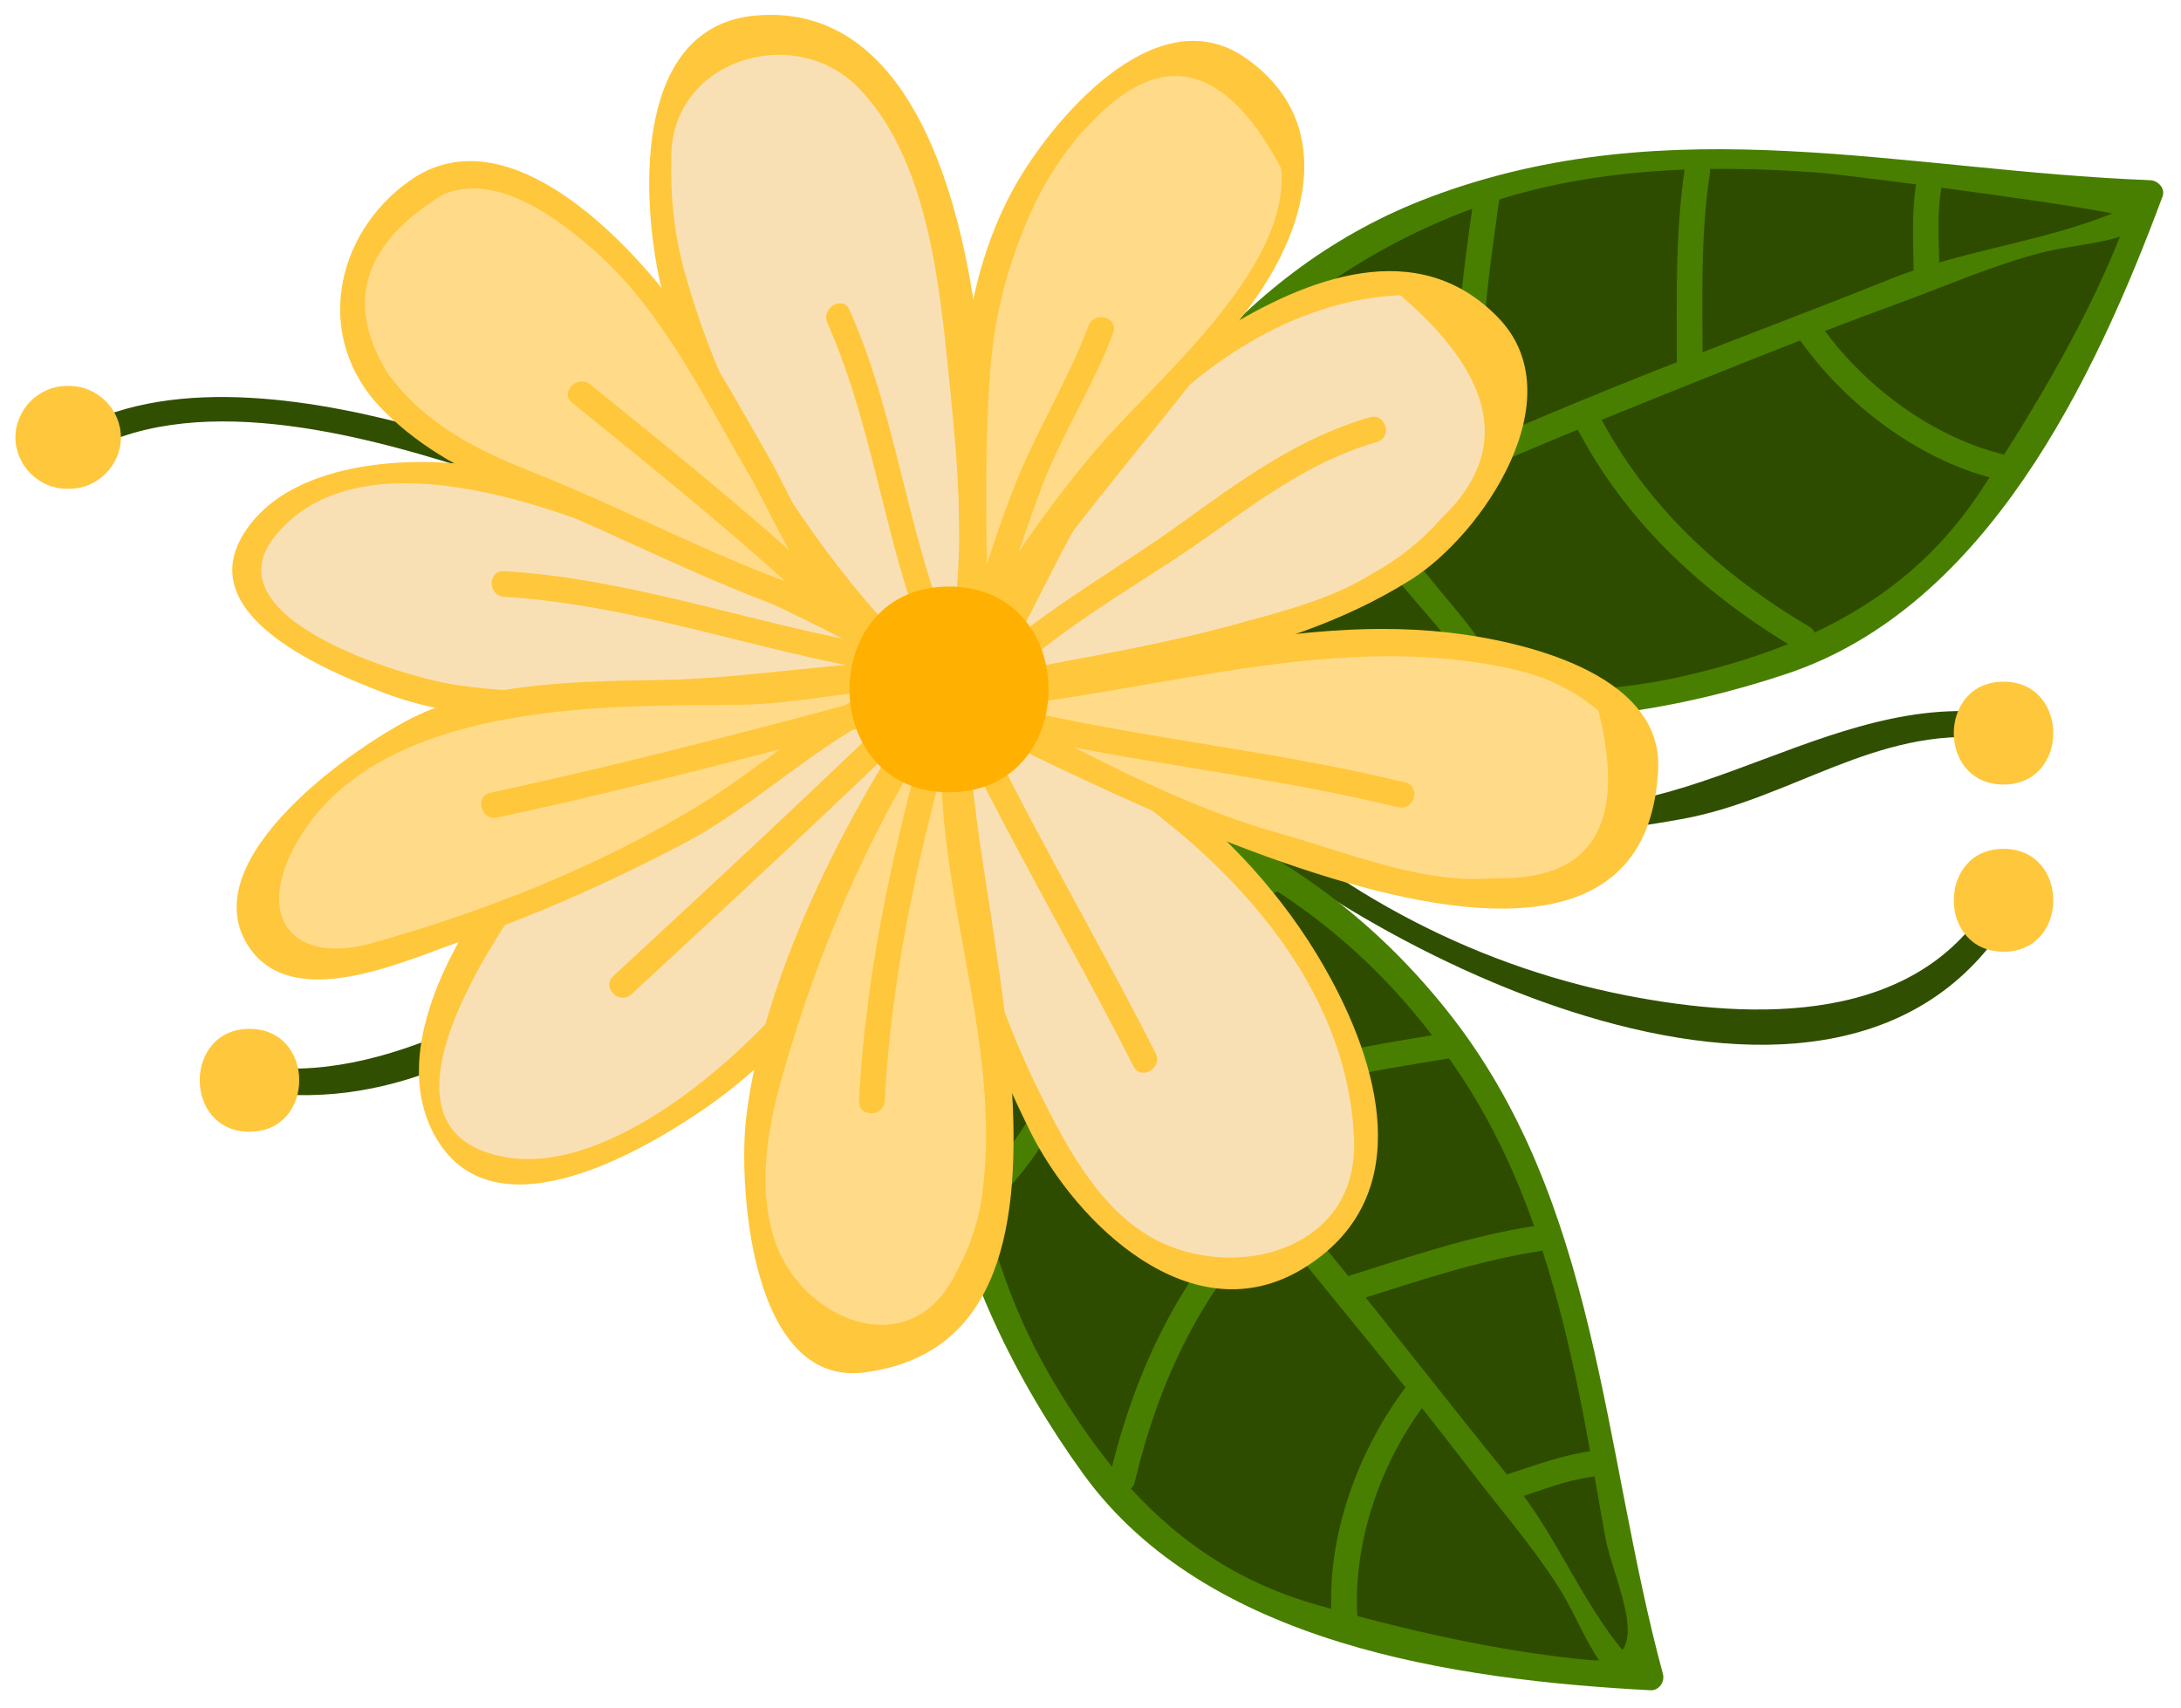
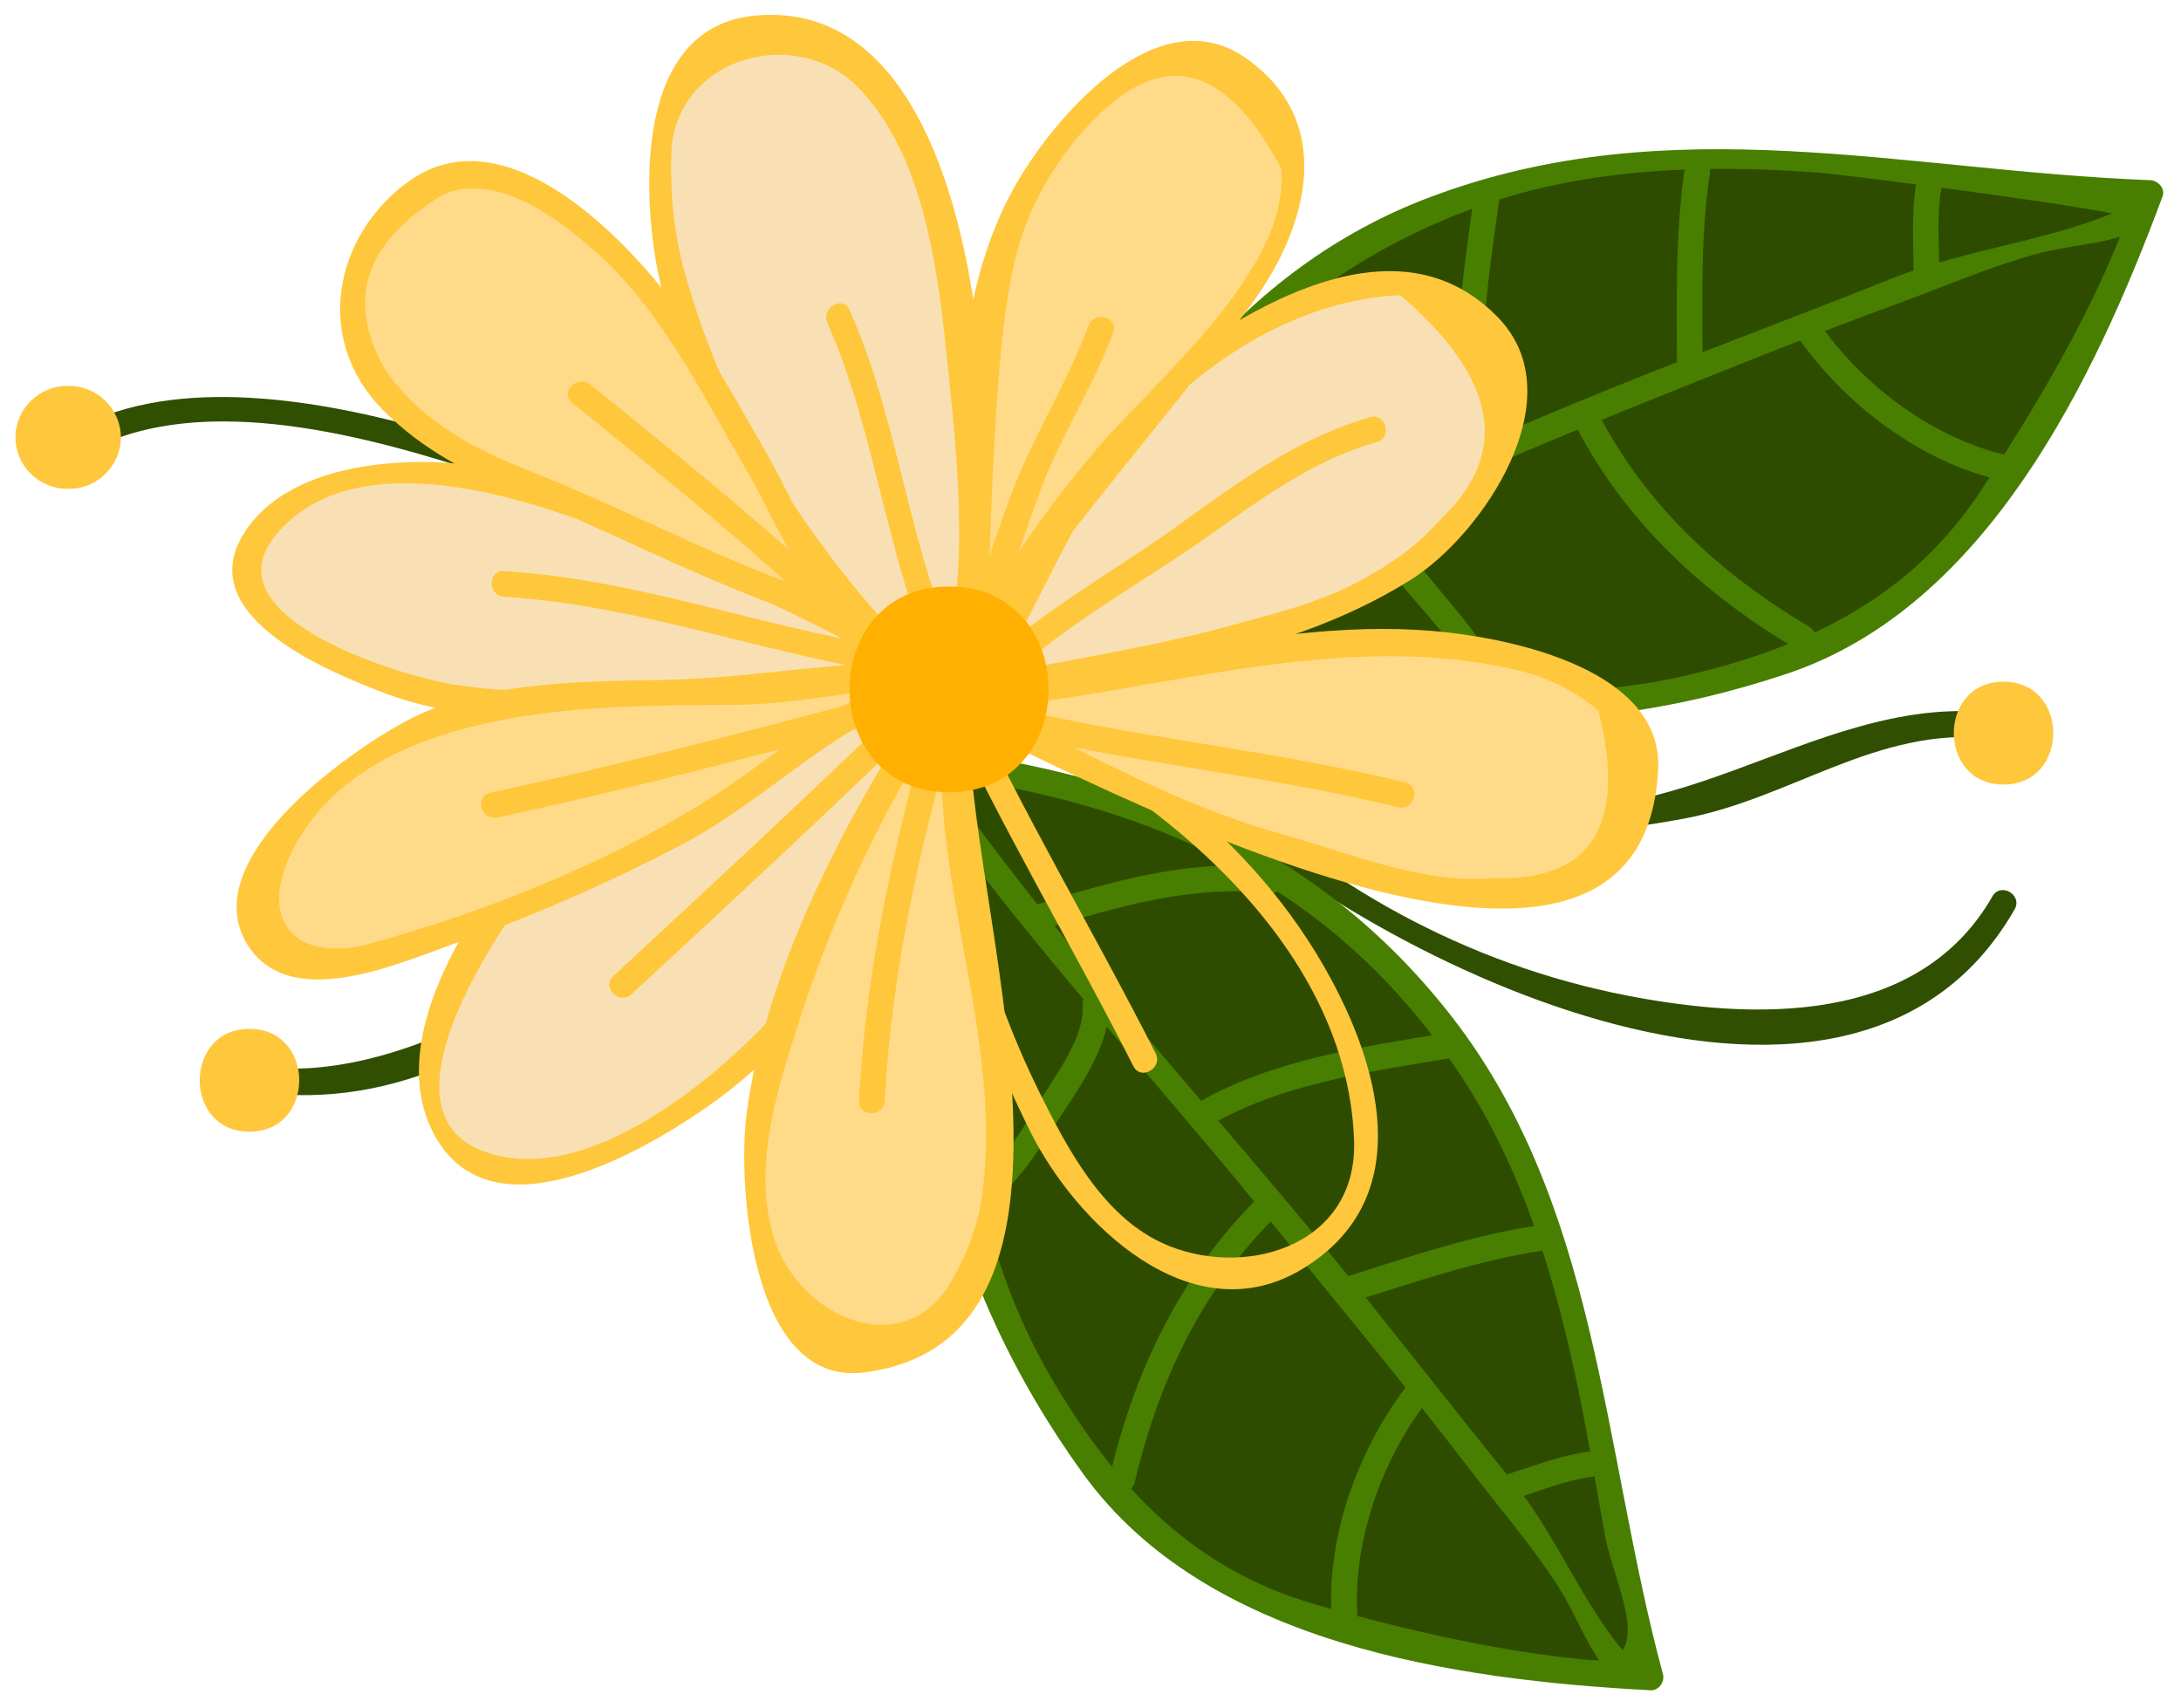
<svg xmlns="http://www.w3.org/2000/svg" width="106" height="83" viewBox="0 0 106 83" fill="none">
  <path d="M57.808 38.325C65.799 46.306 89.763 58.449 97.914 44.199C98.315 43.498 97.235 42.868 96.835 43.568C93.245 49.843 85.259 49.596 79.039 48.383C71.291 46.871 64.252 42.993 58.692 37.441C58.121 36.871 57.237 37.755 57.808 38.325Z" fill="#304F00" />
  <path d="M71.084 39.611C74.533 40.893 78.235 40.449 81.78 39.803C87.032 38.845 91.179 35.309 96.75 35.883C97.552 35.966 97.544 34.715 96.75 34.633C87.9 33.721 80.628 41.829 71.416 38.406C70.659 38.125 70.335 39.333 71.084 39.611Z" fill="#304F00" />
  <path d="M46.041 32.031C37.378 28.826 29.732 23.41 20.791 20.905C15.636 19.46 8.606 18.186 3.685 20.843C2.976 21.227 3.607 22.305 4.316 21.922C9.862 18.927 18.119 21.253 23.739 23.111C31.399 25.645 38.137 30.434 45.71 33.236C46.466 33.517 46.79 32.307 46.041 32.031Z" fill="#304F00" />
  <path d="M43.685 32.343C38.868 35.882 35.024 40.445 30.604 44.433C26.167 48.434 18.449 52.843 12.291 51.781C11.503 51.645 11.165 52.849 11.959 52.986C25.565 55.331 35.016 40.252 44.315 33.422C44.958 32.952 44.335 31.866 43.685 32.343Z" fill="#304F00" />
  <path d="M3.25 23.759C3.292 23.759 3.333 23.759 3.375 23.759C4.738 23.759 5.875 22.622 5.875 21.259C5.875 19.896 4.738 18.759 3.375 18.759C3.333 18.759 3.292 18.759 3.25 18.759C1.887 18.759 0.75 19.896 0.75 21.259C0.75 22.622 1.887 23.759 3.25 23.759Z" fill="#FFC73B" />
  <path d="M12.125 55.009C15.349 55.009 15.349 50.009 12.125 50.009C8.901 50.009 8.901 55.009 12.125 55.009Z" fill="#FFC73B" />
  <path d="M97.375 38.134C100.599 38.134 100.599 33.134 97.375 33.134C94.151 33.134 94.151 38.134 97.375 38.134Z" fill="#FFC73B" />
-   <path d="M97.375 46.259C100.599 46.259 100.599 41.259 97.375 41.259C94.151 41.259 94.151 46.259 97.375 46.259Z" fill="#FFC73B" />
  <path d="M51.25 30.259C54.375 23.009 58.125 16.759 65.125 12.509C71.5 8.509 79.125 7.259 86.625 7.634C92.625 8.009 98.5 9.259 104.5 9.384C103.25 13.009 101 17.134 99.125 20.384C96.75 24.634 93.875 28.884 89.375 31.009C83 34.134 74.125 35.009 67.25 33.759C62 32.759 56.625 30.884 51.5 30.509" fill="#2E4C00" />
  <path d="M51.79 30.574C55.916 21.212 61.622 13.863 71.491 10.167C76.844 8.163 82.787 7.966 88.422 8.395C89.85 8.504 103.508 10.266 103.385 10.597C101.669 15.216 98.977 19.723 96.283 23.835C92.924 28.963 87.975 31.396 82.168 32.785C71.459 35.347 61.98 30.965 51.501 29.883C50.699 29.8 50.707 31.051 51.501 31.133C57.817 31.785 63.797 34.052 70.097 34.769C75.707 35.409 81.549 34.528 86.869 32.741C96.531 29.496 101.79 18.464 105.103 9.549C105.251 9.152 104.877 8.773 104.501 8.758C92.485 8.295 81.255 5.181 69.556 9.562C60.179 13.073 54.588 21.148 50.711 29.943C50.388 30.674 51.465 31.311 51.79 30.574Z" fill="#487F00" />
  <path d="M52.541 30.485C61.43 27.694 70.078 23.526 78.729 20.044C83.234 18.23 87.73 16.404 92.292 14.736C94.515 13.922 96.628 12.991 98.917 12.361C100.878 11.82 102.369 11.941 104.191 11.047C104.915 10.694 104.281 9.615 103.56 9.968C100.11 11.659 95.599 12.069 91.959 13.53C87.456 15.339 82.897 17.017 78.396 18.838C69.803 22.314 61.032 26.509 52.209 29.28C51.442 29.521 51.77 30.727 52.541 30.485Z" fill="#487F00" />
  <path d="M61 26.759C61.009 23.1 61.033 19.228 62.54 15.824C62.863 15.094 61.786 14.457 61.461 15.193C59.857 18.817 59.76 22.856 59.751 26.758C59.748 27.565 60.998 27.565 61 26.759Z" fill="#487F00" />
  <path d="M65.084 25.986C66.551 26.313 67.897 28.188 68.823 29.256C69.941 30.545 71.468 32.218 71.898 33.925C72.095 34.706 73.3 34.375 73.103 33.593C72.641 31.756 71.134 30.092 69.958 28.669C68.85 27.328 67.234 25.187 65.417 24.782C64.631 24.606 64.297 25.811 65.084 25.986Z" fill="#487F00" />
  <path d="M72.477 21.718C71.635 17.812 72.313 13.703 72.852 9.8C72.961 9.012 71.757 8.672 71.647 9.468C71.074 13.614 70.377 17.903 71.272 22.05C71.442 22.838 72.647 22.503 72.477 21.718Z" fill="#487F00" />
  <path d="M76.585 20.699C79.022 25.406 82.791 28.864 87.309 31.548C88.004 31.961 88.632 30.88 87.94 30.469C83.592 27.886 80.009 24.597 77.664 20.068C77.294 19.352 76.215 19.984 76.585 20.699Z" fill="#487F00" />
  <path d="M82.75 17.634C82.743 14.56 82.641 11.475 83.102 8.425C83.222 7.637 82.017 7.298 81.897 8.093C81.418 11.26 81.492 14.441 81.5 17.634C81.502 18.44 82.752 18.44 82.75 17.634Z" fill="#487F00" />
  <path d="M87.335 16.324C89.609 19.634 93.368 22.5 97.334 23.361C98.12 23.532 98.454 22.327 97.666 22.156C94.021 21.364 90.512 18.744 88.415 15.693C87.961 15.034 86.877 15.658 87.335 16.324Z" fill="#487F00" />
  <path d="M94.25 13.009C94.243 11.734 94.128 10.438 94.352 9.175C94.493 8.387 93.288 8.05 93.147 8.843C92.901 10.226 92.991 11.613 93 13.009C93.005 13.814 94.255 13.815 94.25 13.009Z" fill="#487F00" />
  <path d="M44.414 36.93C52.266 37.751 59.35 39.466 65.494 44.88C71.213 49.772 74.68 56.677 76.559 63.948C77.99 69.787 78.549 75.767 80.219 81.532C76.386 81.42 71.778 80.503 68.117 79.682C63.352 78.682 58.438 77.205 55.068 73.544C50.184 68.391 46.702 60.181 45.845 53.246C45.234 47.937 45.421 42.247 44.25 37.243" fill="#2E4C00" />
  <path d="M44.414 37.555C55.533 38.816 64.823 42.803 71.119 52.465C74.092 57.028 75.634 62.354 76.726 67.632C77.211 69.976 77.589 72.345 78.018 74.7C78.425 76.933 80.667 81.009 77.225 80.686C72.796 80.27 68.273 79.221 63.999 78.005C58.049 76.312 54.314 72.381 51.235 67.217C45.588 57.746 46.946 47.413 44.851 37.077C44.691 36.287 43.486 36.622 43.646 37.409C44.907 43.632 44.527 50.016 45.721 56.244C46.783 61.786 49.363 67.106 52.651 71.646C58.642 79.917 70.688 81.652 80.218 82.157C80.629 82.179 80.923 81.742 80.821 81.366C77.854 70.403 77.716 58.357 70.301 49.087C63.633 40.75 54.761 37.479 44.413 36.306C43.614 36.214 43.623 37.465 44.414 37.555Z" fill="#487F00" />
  <path d="M44.568 38.207C49.574 45.413 55.75 51.988 61.29 58.806C64.702 63.005 68.167 67.154 71.456 71.451C72.888 73.322 74.421 75.079 75.699 77.066C76.732 78.673 77.182 80.301 78.518 81.711C79.073 82.298 79.956 81.412 79.402 80.827C77.058 78.352 75.774 74.785 73.575 72.085C70.514 68.327 67.558 64.485 64.482 60.737C58.252 53.145 51.243 45.628 45.648 37.574C45.191 36.92 44.106 37.543 44.568 38.207Z" fill="#487F00" />
  <path d="M50.642 45.197C54.208 44.093 57.93 42.992 61.699 43.416C62.499 43.506 62.49 42.255 61.699 42.166C57.828 41.73 53.972 42.858 50.31 43.992C49.542 44.23 49.87 45.436 50.642 45.197Z" fill="#487F00" />
  <path d="M52.617 48.839C52.731 50.35 51.388 52.14 50.638 53.359C49.728 54.836 48.61 56.778 47.095 57.717C46.411 58.141 47.039 59.222 47.726 58.796C49.329 57.802 50.477 55.897 51.484 54.357C52.44 52.895 54.007 50.702 53.867 48.839C53.807 48.04 52.557 48.034 52.617 48.839Z" fill="#487F00" />
  <path d="M58.874 54.658C62.394 52.649 66.588 52.084 70.529 51.426C71.323 51.294 70.985 50.089 70.197 50.221C66.137 50.899 61.869 51.51 58.243 53.579C57.543 53.978 58.173 55.059 58.874 54.658Z" fill="#487F00" />
  <path d="M61.114 58.241C57.351 61.994 55.173 66.578 53.943 71.707C53.755 72.49 54.96 72.823 55.148 72.039C56.331 67.109 58.377 62.736 61.998 59.124C62.569 58.555 61.685 57.671 61.114 58.241Z" fill="#487F00" />
  <path d="M65.838 63.237C68.827 62.296 71.792 61.277 74.898 60.799C75.693 60.677 75.354 59.472 74.566 59.594C71.459 60.072 68.494 61.09 65.506 62.032C64.74 62.274 65.067 63.481 65.838 63.237Z" fill="#487F00" />
  <path d="M68.496 67.197C66.012 70.383 64.396 74.767 64.74 78.839C64.807 79.636 66.058 79.643 65.99 78.839C65.676 75.116 67.096 71.011 69.38 68.081C69.869 67.453 68.991 66.562 68.496 67.197Z" fill="#487F00" />
  <path d="M73.682 72.834C74.895 72.447 76.101 71.945 77.371 71.783C78.159 71.682 78.169 70.431 77.371 70.533C75.975 70.711 74.682 71.204 73.35 71.629C72.585 71.873 72.912 73.08 73.682 72.834Z" fill="#487F00" />
  <path d="M45.875 34.009C41.5 30.259 37.625 24.884 35.125 19.884C33.25 16.009 31.875 12.009 32 7.759C32.125 3.759 36.25 -0.616 40.25 2.134C45.125 5.384 46.25 13.134 46.75 18.384C47.25 23.134 47.875 29.134 46.125 33.759" fill="#F9E0B4" />
  <path d="M46.317 33.567C42.271 29.927 39.05 25.671 36.38 20.94C34.953 18.412 33.965 15.712 33.19 12.929C32.766 11.226 32.577 9.503 32.625 7.759C32.531 2.931 38.536 1.066 41.677 4.224C45.09 7.656 45.664 13.843 46.125 18.384C46.645 23.508 47.12 28.6 45.522 33.593C45.275 34.363 46.482 34.69 46.727 33.925C48.977 26.893 49.235 -0.355 36.727 0.755C30.831 1.278 31.211 9.396 31.984 13.261C33.596 21.322 39.453 29.072 45.433 34.45C46.03 34.988 46.917 34.107 46.317 33.567Z" fill="#FFC73B" />
  <path d="M46.375 33.509C41.25 32.384 36.25 33.634 31.75 36.634C27.625 39.259 24.375 43.134 22.25 47.509C20.625 51.134 20.125 57.509 25.875 56.884C31.375 56.384 38.25 50.509 41 46.009C43.125 42.259 44.625 38.384 45.75 34.259" fill="#F9E0B4" />
  <path d="M46.541 32.906C38.901 31.576 32.227 34.577 26.794 39.894C23.575 43.044 18.607 50.014 20.983 54.913C23.598 60.305 30.871 56.207 34.23 53.898C40.967 49.267 44.169 42.047 46.352 34.425C46.575 33.649 45.369 33.32 45.147 34.093C43.693 39.166 41.871 44.277 38.457 48.378C35.498 51.933 28.469 58.065 23.305 55.877C17.595 53.459 26.049 42.561 27.678 40.777C32.387 35.623 39.318 32.911 46.209 34.11C46.997 34.249 47.334 33.044 46.541 32.906Z" fill="#FFC73B" />
-   <path d="M46.653 33.903C45.81 35.65 46.352 38.809 46.345 40.843C46.647 44.591 47.931 48.527 49.408 52.118C50.985 55.855 53.374 60.002 57.407 61.536C60.482 62.76 65.003 61.078 66.004 57.834C68.3 51.146 60.996 42.751 56.402 38.819C53.562 36.367 50.411 34.875 46.991 33.458" fill="#F9E0B4" />
  <path d="M46.05 33.737C44.035 40.533 47.056 48.897 50.049 54.953C52.276 59.458 57.924 64.966 63.335 61.657C68.671 58.393 67.242 52.312 64.69 47.587C60.946 40.653 54.39 35.924 47.306 32.92C46.573 32.609 45.935 33.686 46.675 33.999C55.129 37.584 65.439 45.259 65.81 55.414C66.002 60.66 60.317 62.218 56.437 60.394C53.555 59.039 51.845 55.775 50.503 53.061C47.873 47.74 45.504 39.972 47.253 34.07C47.485 33.295 46.279 32.966 46.05 33.737Z" fill="#FFC73B" />
  <path d="M47.375 33.259C49 31.134 49.875 28.384 51.125 26.009C53.5 21.759 56.625 18.384 60.875 15.884C64.25 14.009 69.5 12.134 72.375 15.884C74.875 19.134 72.875 22.884 70.5 25.634C67.125 29.509 61.75 30.509 57.125 31.759C54.75 32.384 52.625 33.134 50.125 33.384C48.875 33.509 47.375 33.509 46.375 33.884" fill="#F9E0B4" />
  <path d="M47.915 33.574C50.482 29.721 51.847 25.418 54.801 21.77C57.982 17.843 62.909 14.558 68.057 14.348C72.753 18.371 73.42 21.986 70.058 25.191C69.098 26.287 67.973 27.186 66.681 27.889C64.639 29.17 62.104 29.779 59.802 30.41C55.281 31.649 50.73 32.214 46.209 33.28C45.424 33.464 45.757 34.67 46.541 34.485C53.96 32.736 61.919 32.351 68.572 28.177C72.044 25.999 76.571 19.325 72.817 15.441C68.906 11.394 63.498 13.506 59.318 16.12C52.702 20.256 50.91 26.827 46.836 32.943C46.387 33.616 47.47 34.242 47.915 33.574Z" fill="#FFC73B" />
  <path d="M44.75 33.009C42.5 33.384 39.875 33.259 37.5 33.384C33.875 33.509 30.25 34.134 26.625 34.259C22.5 34.384 18 33.259 14.5 31.009C8.25 26.884 14.875 23.384 19.5 23.134C25.5 22.884 29.75 25.134 34.875 27.509C38.375 29.134 42 30.634 45.25 32.759" fill="#F9E0B4" />
  <path d="M44.75 32.384C39.943 32.932 35.075 32.892 30.25 33.38C27.458 33.661 24.855 33.702 22.065 33.276C19.73 32.92 10.109 30.096 13.364 26.06C17.434 21.014 26.949 24.6 31.569 26.657C36.103 28.677 40.709 30.684 44.935 33.298C45.623 33.723 46.25 32.642 45.566 32.219C39.328 28.361 31.842 24.616 24.665 22.917C20.896 22.025 14.084 22.116 11.778 26.053C9.459 30.011 15.994 32.651 18.621 33.662C22.345 35.094 26.358 34.963 30.25 34.63C35.069 34.217 39.954 34.181 44.75 33.634C45.541 33.543 45.55 32.293 44.75 32.384Z" fill="#FFC73B" />
  <path d="M40.25 29.634C35.75 28.384 31.125 25.759 26.875 24.009C22.75 22.384 18.375 20.759 17.25 15.884C16.375 11.884 19.875 7.884 24 8.759C30 9.884 34 17.759 36.875 22.634C38.25 24.884 39.25 27.509 41.125 29.509C42.375 30.759 44.25 31.759 45.375 33.009" fill="#FFDA88" />
  <path d="M40.416 29.031C35.352 27.448 30.72 24.86 25.8 22.915C23.052 21.828 20.616 20.574 18.827 18.129C16.74 14.712 17.648 11.818 21.55 9.446C24.183 8.349 27.158 10.659 28.924 12.214C32.154 15.056 34.196 19.28 36.336 22.948C37.429 24.823 38.278 26.991 39.653 28.682C41.219 30.608 43.121 31.759 44.933 33.449C45.521 33.998 46.407 33.116 45.817 32.565C44.466 31.305 42.964 30.28 41.567 29.065C39.728 27.465 38.614 24.421 37.415 22.316C35.884 19.628 34.37 16.845 32.468 14.396C30.025 11.249 24.446 5.569 19.907 8.787C16.253 11.377 15.189 16.47 18.604 19.922C20.582 21.922 22.892 23.056 25.468 24.119C30.358 26.139 35.023 28.654 40.085 30.235C40.855 30.478 41.183 29.271 40.416 29.031Z" fill="#FFC73B" />
  <path d="M47.375 30.758C47.375 24.883 46.75 17.508 48.75 11.883C50.25 7.883 53.125 3.258 57.875 2.883C61.375 2.633 63.5 6.258 62.75 9.383C61.625 14.133 56.75 18.633 53.75 22.258C50.875 26.008 48.25 29.633 45.875 33.758" fill="#FFDA88" />
-   <path d="M48 30.759C47.968 26.489 47.807 22.236 48.129 17.972C48.351 15.039 49.11 12.405 50.358 9.763C50.951 8.58 51.677 7.481 52.535 6.466C52.851 6.145 53.168 5.824 53.484 5.504C56.744 2.389 59.674 3.287 62.274 8.197C62.702 13.129 56.192 18.431 53.308 21.817C50.284 25.366 47.704 29.44 45.335 33.443C44.923 34.138 46.004 34.767 46.414 34.074C50.577 27.04 56.06 21.293 60.845 14.752C63.636 10.935 64.913 5.871 60.534 2.815C56.138 -0.252 51.035 5.965 49.279 9.132C45.715 15.562 46.698 23.722 46.75 30.758C46.756 31.565 48.006 31.565 48 30.759Z" fill="#FFC73B" />
+   <path d="M48 30.759C48.351 15.039 49.11 12.405 50.358 9.763C50.951 8.58 51.677 7.481 52.535 6.466C52.851 6.145 53.168 5.824 53.484 5.504C56.744 2.389 59.674 3.287 62.274 8.197C62.702 13.129 56.192 18.431 53.308 21.817C50.284 25.366 47.704 29.44 45.335 33.443C44.923 34.138 46.004 34.767 46.414 34.074C50.577 27.04 56.06 21.293 60.845 14.752C63.636 10.935 64.913 5.871 60.534 2.815C56.138 -0.252 51.035 5.965 49.279 9.132C45.715 15.562 46.698 23.722 46.75 30.758C46.756 31.565 48.006 31.565 48 30.759Z" fill="#FFC73B" />
  <path d="M45.5 32.759C42.25 32.509 39 33.634 35.75 33.634C31.5 33.634 27.375 33.759 23.125 34.509C19 35.384 14 38.759 12.75 43.009C11 48.759 17.5 46.759 20.5 45.759C25.25 44.134 30.125 42.134 34.375 39.634C37.5 37.884 41.375 34.009 44.75 33.259" fill="#FFDA88" />
  <path d="M45.5 32.134C41.031 32.073 36.618 32.969 32.132 33.051C28.375 33.12 23.748 33.132 20.267 34.781C17.477 36.102 9.213 41.748 12.106 46.039C14.239 49.202 19.52 46.763 22.253 45.806C26.039 44.48 29.705 42.857 33.252 40.989C37.283 38.866 40.515 35.244 44.916 33.862C45.683 33.621 45.355 32.415 44.584 32.657C40.582 33.913 37.577 36.937 34.06 39.095C29.169 42.094 23.561 44.319 18.039 45.851C14.306 46.888 12.286 44.668 14.453 40.893C16.925 36.586 22.246 35.174 26.744 34.633C29.725 34.275 32.753 34.275 35.751 34.259C39.031 34.242 42.208 33.34 45.501 33.384C46.307 33.395 46.305 32.145 45.5 32.134Z" fill="#FFC73B" />
  <path d="M46.25 33.134C42.5 38.259 39.5 45.259 37.625 51.384C36.375 55.009 36.125 59.759 38.125 63.134C40 66.259 42.75 67.259 45.375 64.384C52.875 56.509 44.625 43.134 46.625 33.759" fill="#FFDA88" />
  <path d="M45.71 32.818C41.551 38.769 37.17 46.945 36.269 54.274C35.876 57.468 36.433 67.426 42.009 66.708C55.31 64.993 46.002 41.283 47.227 33.925C47.358 33.137 46.154 32.799 46.022 33.593C44.614 42.049 49.053 50.217 47.643 58.666C47.404 59.836 46.989 60.944 46.397 61.991C44.182 66.375 38.873 64.148 37.629 60.218C36.567 56.862 37.704 53.196 38.719 50.002C40.585 44.131 43.26 38.499 46.789 33.449C47.253 32.787 46.168 32.163 45.71 32.818Z" fill="#FFC73B" />
  <path d="M45 33.508C48 34.758 51 36.508 53.875 38.133C57 39.883 60.375 40.633 63.875 41.633C67.375 42.633 70.75 43.758 74.375 43.133C78.25 42.508 81.875 38.758 78.875 34.883C75.25 30.384 65.875 31.009 60.75 31.884C55.5 32.758 50.125 34.008 44.75 34.008" fill="#FFDA88" />
  <path d="M44.685 34.047C50.687 36.704 79.784 53.2 80.589 37.414C80.834 32.623 73.729 31.12 70.376 30.742C61.824 29.778 53.268 33.173 44.751 33.383C43.946 33.403 43.944 34.653 44.751 34.633C54.472 34.394 64.243 30.264 73.932 32.62C75.33 32.978 76.582 33.618 77.689 34.54C79.074 40.121 77.372 42.835 72.582 42.683C69.228 43.011 65.482 41.432 62.303 40.545C56.168 38.834 51.079 35.519 45.316 32.968C44.585 32.645 43.949 33.722 44.685 34.047Z" fill="#FFC73B" />
  <path d="M46.915 32.568C44.159 27.026 43.799 20.71 41.29 15.068C40.963 14.333 39.886 14.969 40.211 15.699C42.72 21.342 43.075 27.646 45.836 33.199C46.194 33.921 47.272 33.288 46.915 32.568Z" fill="#FFC73B" />
  <path d="M47.728 32.049C48.721 29.317 49.56 26.532 50.575 23.808C51.555 21.175 53.12 18.811 54.103 16.174C54.385 15.417 53.177 15.094 52.898 15.842C51.915 18.479 50.414 20.865 49.369 23.475C48.29 26.172 47.515 28.987 46.523 31.717C46.246 32.476 47.455 32.8 47.728 32.049Z" fill="#FFC73B" />
  <path d="M45.835 34.074C48.623 40.144 52.065 45.871 55.085 51.824C55.45 52.543 56.528 51.911 56.164 51.193C53.144 45.24 49.701 39.513 46.914 33.443C46.579 32.711 45.501 33.347 45.835 34.074Z" fill="#FFC73B" />
  <path d="M47.334 35.236C54.124 37.013 61.145 37.57 67.959 39.236C68.742 39.427 69.074 38.222 68.291 38.031C61.477 36.365 54.456 35.807 47.666 34.031C46.886 33.827 46.555 35.033 47.334 35.236Z" fill="#FFC73B" />
  <path d="M48.192 33.7C50.795 31.124 53.869 29.266 56.921 27.287C60.234 25.138 63.03 22.602 66.916 21.486C67.689 21.264 67.36 20.058 66.584 20.281C63.04 21.299 60.218 23.41 57.258 25.537C53.885 27.961 50.285 29.871 47.308 32.817C46.734 33.383 47.619 34.267 48.192 33.7Z" fill="#FFC73B" />
  <path d="M45.522 33.718C43.634 40.215 42.098 46.734 41.75 53.509C41.709 54.315 42.959 54.311 43 53.509C43.343 46.842 44.872 40.437 46.728 34.05C46.953 33.274 45.747 32.945 45.522 33.718Z" fill="#FFC73B" />
  <path d="M44.933 33.192C39.966 38.021 34.893 42.737 29.808 47.442C29.215 47.99 30.101 48.872 30.692 48.326C35.777 43.622 40.85 38.906 45.817 34.076C46.396 33.513 45.511 32.63 44.933 33.192Z" fill="#FFC73B" />
  <path d="M24.166 39.736C31.225 38.22 38.194 36.355 45.166 34.486C45.944 34.278 45.613 33.072 44.834 33.281C37.862 35.15 30.893 37.015 23.834 38.531C23.046 38.7 23.38 39.905 24.166 39.736Z" fill="#FFC73B" />
  <path d="M44.375 31.633C37.655 30.734 31.301 28.173 24.5 27.758C23.694 27.709 23.699 28.959 24.5 29.008C31.293 29.423 37.659 31.984 44.375 32.883C45.172 32.989 45.162 31.738 44.375 31.633Z" fill="#FFC73B" />
  <path d="M42.317 30.442C38.041 26.22 33.357 22.47 28.692 18.692C28.072 18.19 27.181 19.068 27.808 19.576C32.473 23.354 37.157 27.104 41.433 31.326C42.007 31.893 42.891 31.009 42.317 30.442Z" fill="#FFC73B" />
  <path d="M46.125 38.509C52.574 38.509 52.574 28.509 46.125 28.509C39.676 28.509 39.676 38.509 46.125 38.509Z" fill="#FFB000" />
</svg>